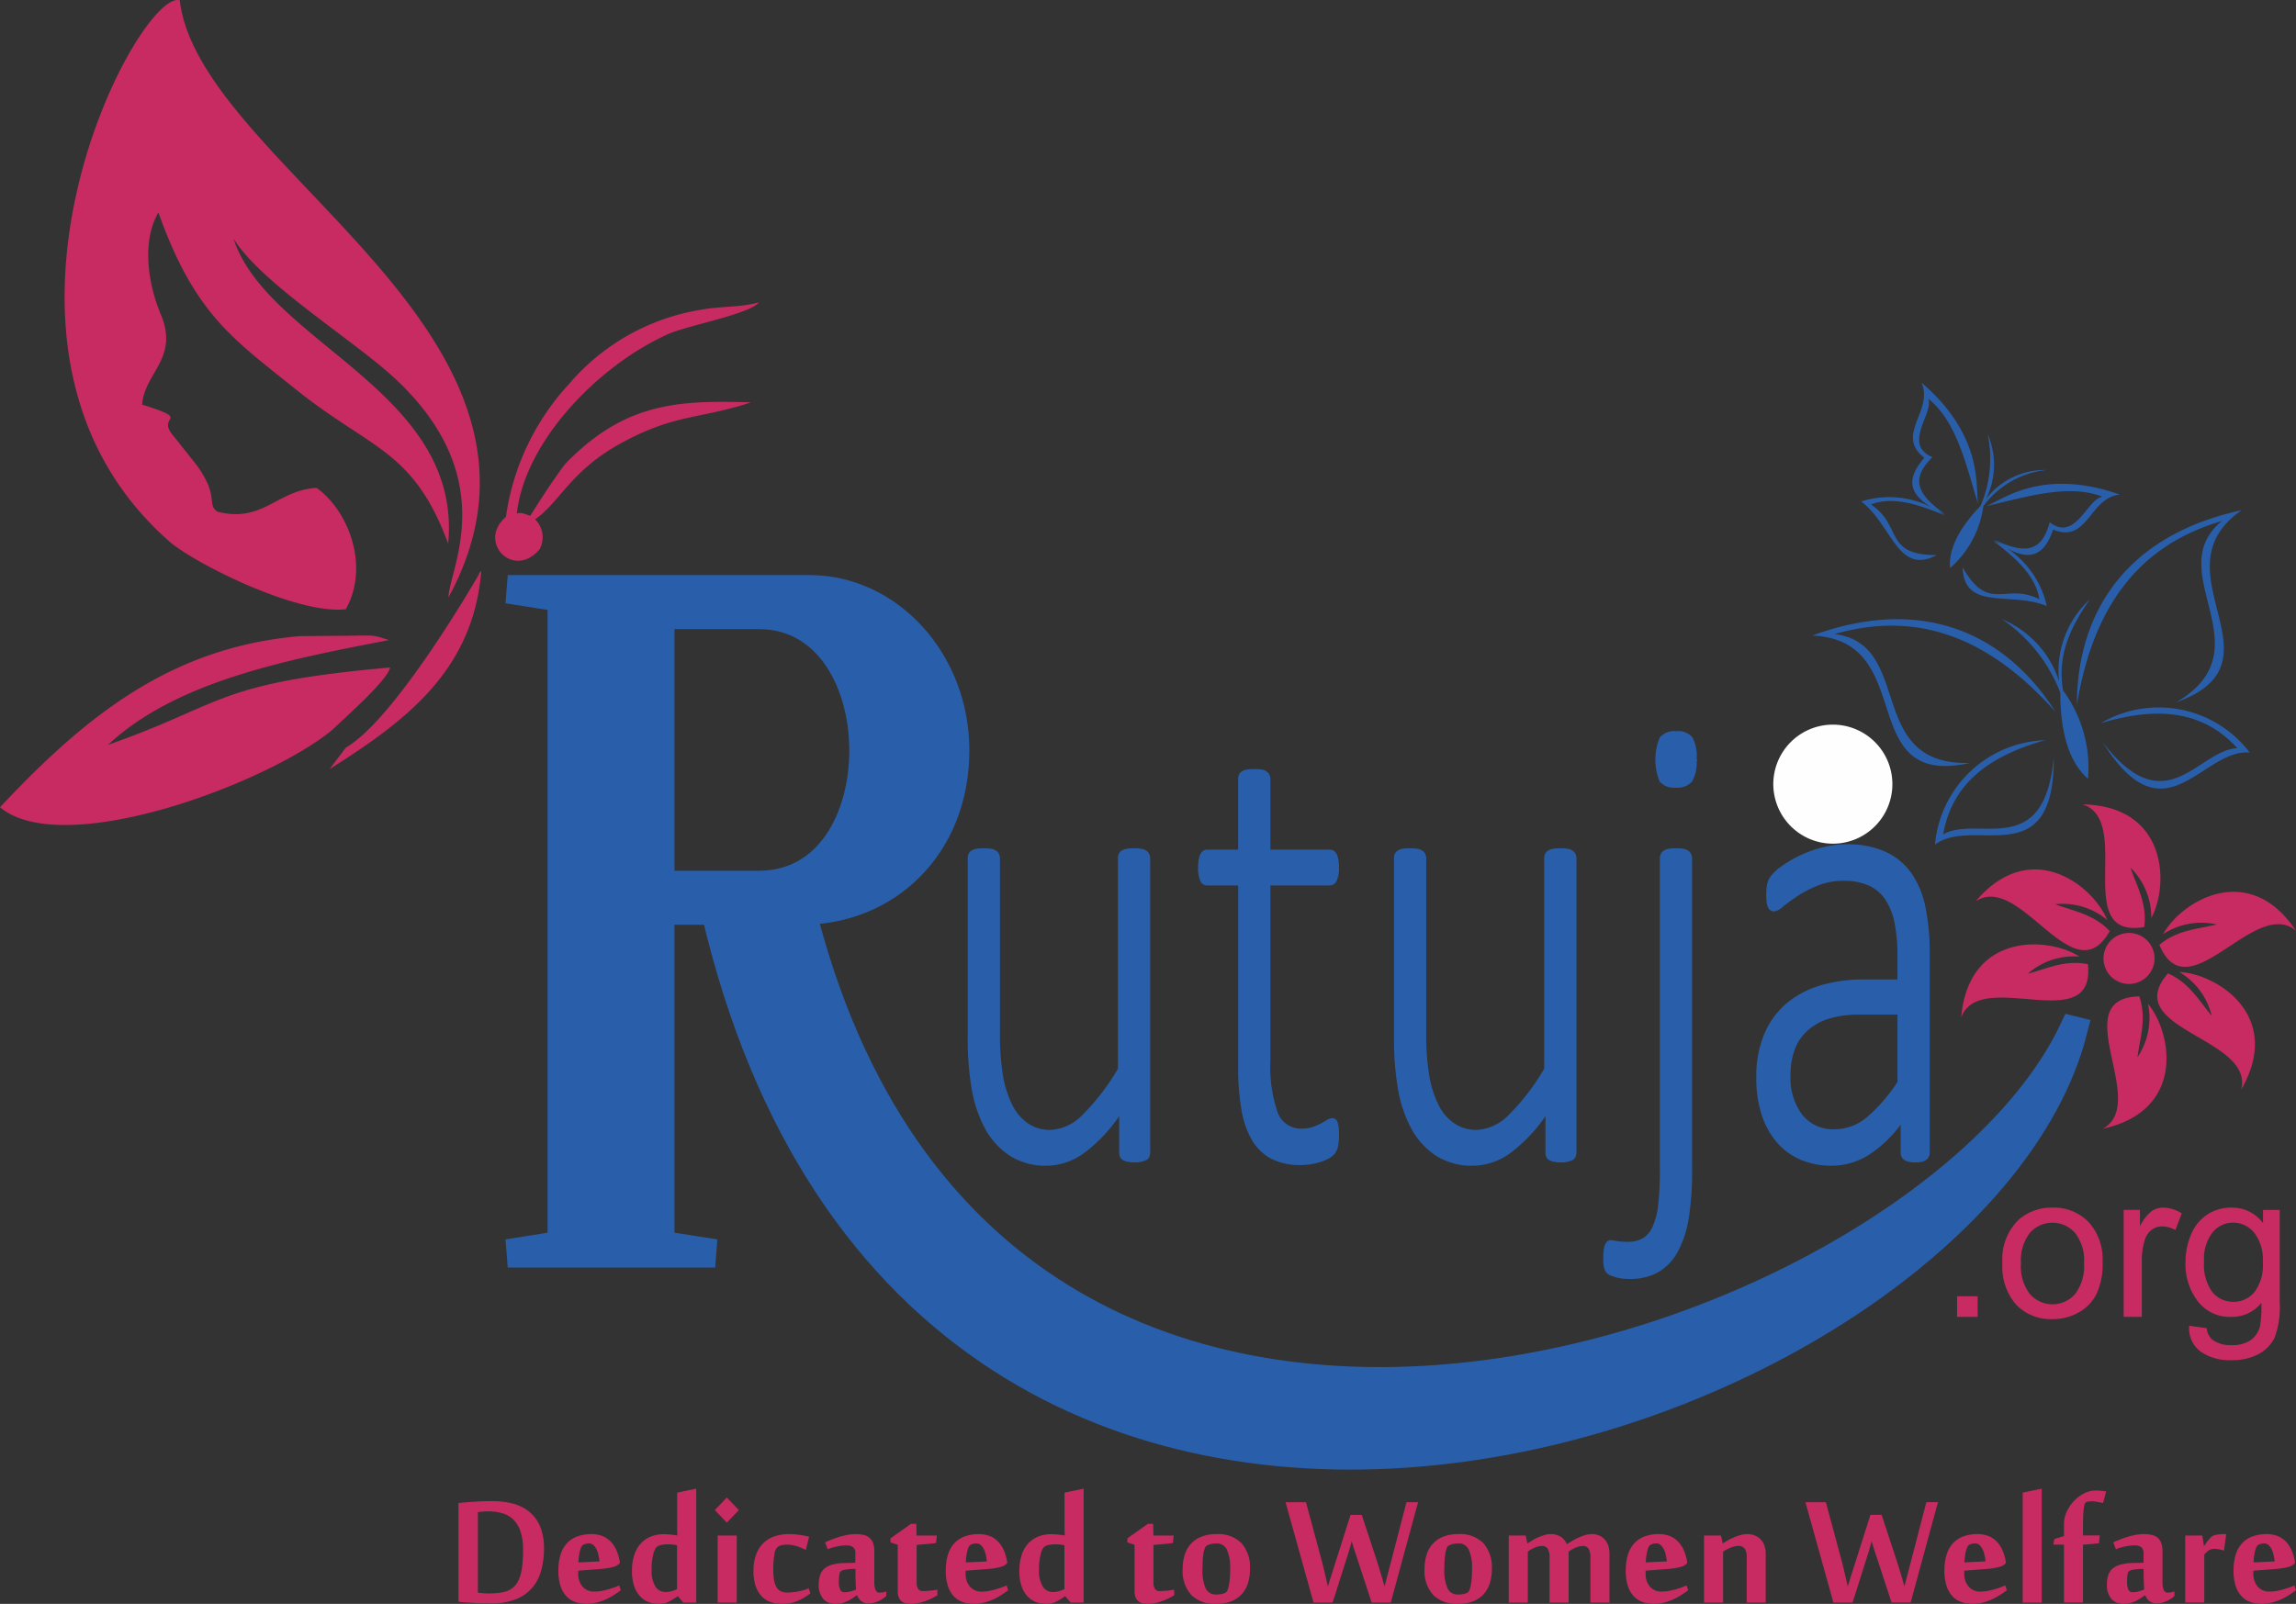
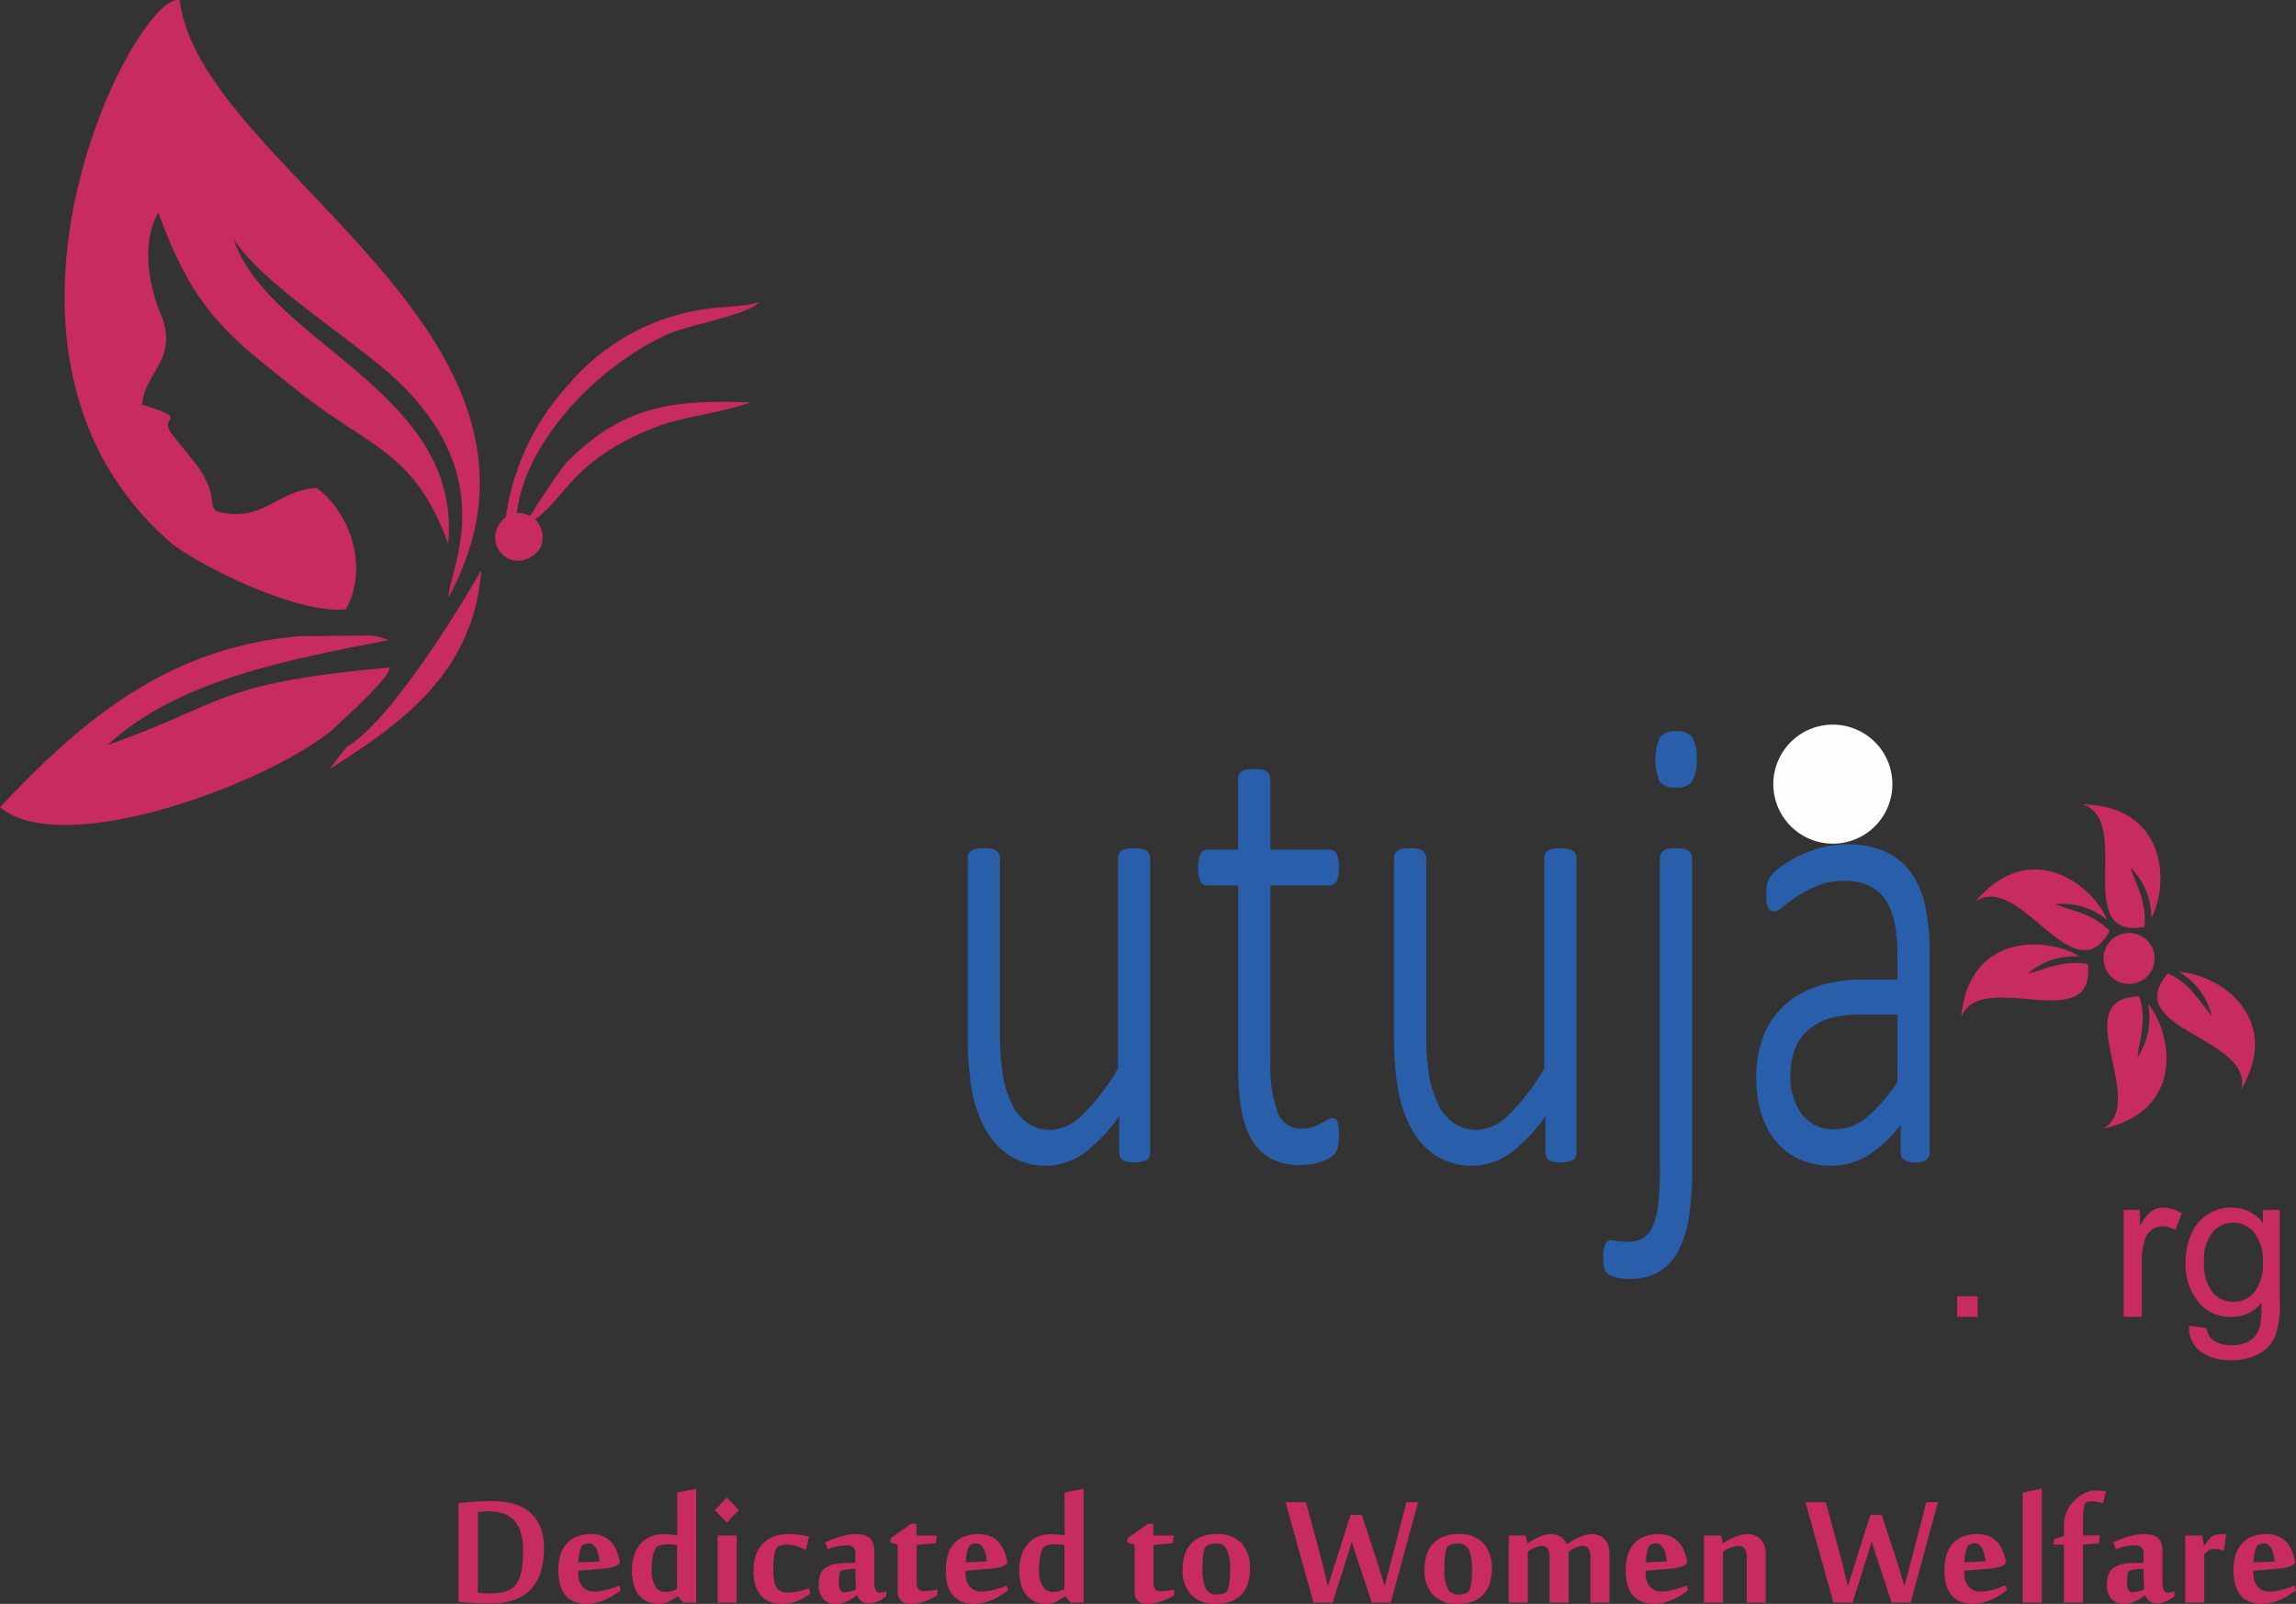
<svg xmlns="http://www.w3.org/2000/svg" viewBox="0 0 155.565 108.701">
  <rect x="0" y="0" width="155.565" height="108.701" fill="#333333" stroke="none" />
  <defs>
    <style>.cls-1,.cls-4{fill:#c72b61;}.cls-1,.cls-2,.cls-3,.cls-5,.cls-6{fill-rule:evenodd;}.cls-2,.cls-3,.cls-6{fill:#295faa;}.cls-2,.cls-3{stroke:#295faa;stroke-miterlimit:2.613;}.cls-2{stroke-width:0.216px;}.cls-3{stroke-width:1.92px;}.cls-5{fill:#fefefe;}</style>
  </defs>
  <g id="Layer_2" data-name="Layer 2">
    <g id="Layer_1-2" data-name="Layer 1">
      <path class="cls-1" d="M22.329,52.128l1.106-1.462c3.408-1.961,9.023-11.744,9.024-11.76.005-.116.097-.139.152-.203-.561,6.784-5.138,10.166-10.282,13.425Zm29.099-31.636c-1.352.367-2.475.233-3.983.51a14.854,14.854,0,0,0-8.89,5.022,16.696,16.696,0,0,0-4.276,9.005c-1.98,1.695.516,4.286,2.284,2.197a1.706,1.706,0,0,0-.309-2.03c1.662-1.13,2.399-3.286,5.81-5.151,3.679-2.012,5.261-1.611,8.826-2.776-4.797-.134-8.493-.068-12.584,4.165-.758.979-1.767,2.542-2.377,3.525-.245-.071-.6-.268-.907-.16.508-4.776,5.378-9.941,10.19-12.131,1.374-.625,5.547-1.359,6.216-2.178ZM12.182.02C9.364-.795-3.451,23.573,11.471,36.693c1.648,1.449,8.633,4.981,11.958,4.597,1.639-2.917.177-6.695-1.981-8.225-2.702.161-3.616,2.392-6.709,1.617-.756-.514.121-.949-1.31-3.017-.051-.073-.111-.138-.16-.212l-1.463-1.845c-1.378-1.531,1.388-1.058-2.177-2.187.171-2.209,2.529-3.131,1.254-6.147-.803-1.9-1.329-4.849-.151-6.873,2.458,6.892,5.04,8.548,9.279,11.963,5.094,4.104,7.991,4.08,10.355,10.48.975-10.336-12.261-13.589-14.544-20.673,1.882,3.054,8.22,6.922,11.014,9.55,7.204,6.775,3.564,12.908,3.552,14.77,9.685-17.841-16.897-29.194-18.207-40.47Zm10.367,49.419c.86-.844,3.718-3.336,3.881-4.201-11.842,1.053-11.131,2.436-19.119,5.248,4.618-4.308,12.003-5.749,19.045-7.106l-.506-.158a3.488,3.488,0,0,0-.784-.151l-4.725.041C11.612,43.845,5.814,48.514,0,54.71,4.282,58.295,18.181,53.08,22.549,49.439Z" />
      <path class="cls-2" d="M77.823,78.101a.664.664,0,0,1-.04.241.341.341,0,0,1-.159.18,1.506,1.506,0,0,1-.3.105,1.851,1.851,0,0,1-.447.045,2.011,2.011,0,0,1-.475-.045,1.043,1.043,0,0,1-.283-.105.359.359,0,0,1-.141-.18.656.656,0,0,1-.04-.241v-2.82a10.373,10.373,0,0,1-2.527,2.76,4.278,4.278,0,0,1-2.454.857,4.407,4.407,0,0,1-2.482-.662,4.959,4.959,0,0,1-1.634-1.79,8.716,8.716,0,0,1-.893-2.632,20.477,20.477,0,0,1-.271-3.609V58.174a.659.659,0,0,1,.039-.241.387.387,0,0,1,.158-.188.814.814,0,0,1,.306-.113,2.849,2.849,0,0,1,.475-.03,2.951,2.951,0,0,1,.486.03.69.69,0,0,1,.294.113.455.455,0,0,1,.158.188.562.562,0,0,1,.051.241v11.783a17.357,17.357,0,0,0,.215,3.015,7.122,7.122,0,0,0,.645,1.985,3.359,3.359,0,0,0,1.102,1.278,2.734,2.734,0,0,0,1.566.451,3.361,3.361,0,0,0,2.273-1.075,15.333,15.333,0,0,0,2.409-3.151V58.174a.659.659,0,0,1,.04-.241.387.387,0,0,1,.158-.188.81.81,0,0,1,.305-.113,2.986,2.986,0,0,1,.492-.03,2.817,2.817,0,0,1,.469.03.688.688,0,0,1,.294.113.458.458,0,0,1,.158.188.562.562,0,0,1,.051.241v19.926Zm12.791-1.218a3.858,3.858,0,0,1-.056.752,1.128,1.128,0,0,1-.186.459,1.326,1.326,0,0,1-.362.308,2.968,2.968,0,0,1-.554.24,4.508,4.508,0,0,1-.667.158,4.209,4.209,0,0,1-.678.053,4.136,4.136,0,0,1-1.889-.399,3.196,3.196,0,0,1-1.278-1.196,5.913,5.913,0,0,1-.718-2.045,16.107,16.107,0,0,1-.226-2.902V59.904H81.777a.406.406,0,0,1-.362-.271,2.065,2.065,0,0,1-.13-.827,3.07,3.07,0,0,1,.034-.489,1.697,1.697,0,0,1,.096-.353.543.543,0,0,1,.158-.203.34.34,0,0,1,.203-.068h2.222v-4.888a.657.657,0,0,1,.04-.241.387.387,0,0,1,.158-.188.811.811,0,0,1,.306-.113,2.851,2.851,0,0,1,.475-.03,2.951,2.951,0,0,1,.486.03.686.686,0,0,1,.294.113.462.462,0,0,1,.159.188.566.566,0,0,1,.051.241v4.888h4.15a.344.344,0,0,1,.209.068.604.604,0,0,1,.158.203,1.679,1.679,0,0,1,.096.353,3.043,3.043,0,0,1,.034.489,1.858,1.858,0,0,1-.141.827.417.417,0,0,1-.356.271H85.967v12.046a9.465,9.465,0,0,0,.492,3.459,1.779,1.779,0,0,0,1.781,1.188,2.191,2.191,0,0,0,.723-.113,3.152,3.152,0,0,0,.572-.241c.17-.09.305-.165.424-.241a.603.603,0,0,1,.306-.113.269.269,0,0,1,.152.045.306.306,0,0,1,.107.165,1.702,1.702,0,0,1,.068.308,3.744,3.744,0,0,1,.023.474Zm16.088,1.218a.662.662,0,0,1-.04.241.341.341,0,0,1-.158.18,1.505,1.505,0,0,1-.3.105,1.85,1.85,0,0,1-.446.045,2.008,2.008,0,0,1-.475-.045,1.041,1.041,0,0,1-.283-.105.359.359,0,0,1-.141-.18.658.658,0,0,1-.04-.241v-2.82a10.375,10.375,0,0,1-2.527,2.76,4.278,4.278,0,0,1-2.454.857,4.408,4.408,0,0,1-2.482-.662,4.963,4.963,0,0,1-1.634-1.79,8.727,8.727,0,0,1-.893-2.632,20.478,20.478,0,0,1-.271-3.609V58.174a.657.657,0,0,1,.039-.241.387.387,0,0,1,.158-.188.815.815,0,0,1,.306-.113,2.849,2.849,0,0,1,.475-.03,2.958,2.958,0,0,1,.486.03.689.689,0,0,1,.294.113.456.456,0,0,1,.158.188.562.562,0,0,1,.051.241v11.783a17.347,17.347,0,0,0,.215,3.015,7.118,7.118,0,0,0,.645,1.985,3.356,3.356,0,0,0,1.103,1.278,2.733,2.733,0,0,0,1.566.451,3.36,3.36,0,0,0,2.273-1.075,15.337,15.337,0,0,0,2.409-3.151V58.174a.657.657,0,0,1,.04-.241.387.387,0,0,1,.158-.188.811.811,0,0,1,.305-.113,2.988,2.988,0,0,1,.492-.03,2.82,2.82,0,0,1,.469.03.687.687,0,0,1,.294.113.456.456,0,0,1,.159.188.562.562,0,0,1,.051.241v19.926Zm7.838,1.008a20.73,20.73,0,0,1-.226,3.437,7.031,7.031,0,0,1-.713,2.196,3.439,3.439,0,0,1-1.272,1.369,3.765,3.765,0,0,1-1.934.459,3.183,3.183,0,0,1-.752-.075,3.367,3.367,0,0,1-.509-.165.667.667,0,0,1-.255-.211.764.764,0,0,1-.102-.271,2.387,2.387,0,0,1-.034-.271c-.006-.09-.006-.196-.006-.316a4.307,4.307,0,0,1,.023-.496,1.402,1.402,0,0,1,.079-.338.499.499,0,0,1,.124-.203.24.24,0,0,1,.17-.067,3.026,3.026,0,0,1,.407.06,4.391,4.391,0,0,0,.758.052,2.155,2.155,0,0,0,1.046-.24,1.808,1.808,0,0,0,.707-.805,4.933,4.933,0,0,0,.396-1.459,20.552,20.552,0,0,0,.124-2.654V58.174a.562.562,0,0,1,.051-.241.457.457,0,0,1,.158-.188.691.691,0,0,1,.294-.113,2.988,2.988,0,0,1,.492-.03,2.821,2.821,0,0,1,.469.03.69.69,0,0,1,.294.113.457.457,0,0,1,.158.188.561.561,0,0,1,.051.241v20.934Zm.305-27.657a2.579,2.579,0,0,1-.283,1.444,1.207,1.207,0,0,1-1.023.376,1.165,1.165,0,0,1-1.001-.369,3.844,3.844,0,0,1,.011-2.865,1.208,1.208,0,0,1,1.024-.376,1.164,1.164,0,0,1,1.001.368,2.56,2.56,0,0,1,.271,1.421Zm15.794,26.649a.491.491,0,0,1-.107.339.614.614,0,0,1-.283.18,1.58,1.58,0,0,1-.469.052,1.824,1.824,0,0,1-.481-.052.63.63,0,0,1-.305-.18.49.49,0,0,1-.107-.339v-2.225a8.114,8.114,0,0,1-2.228,2.24,4.612,4.612,0,0,1-2.522.782,5.227,5.227,0,0,1-2.109-.406,4.303,4.303,0,0,1-1.583-1.173,5.31,5.31,0,0,1-.995-1.842,7.935,7.935,0,0,1-.345-2.429,7.347,7.347,0,0,1,.514-2.88,5.428,5.428,0,0,1,1.453-2.045,6.391,6.391,0,0,1,2.267-1.226,10.063,10.063,0,0,1,2.951-.406h2.381v-1.707a11.498,11.498,0,0,0-.198-2.248,4.587,4.587,0,0,0-.645-1.632,2.81,2.81,0,0,0-1.159-.985,4.159,4.159,0,0,0-1.741-.331,4.665,4.665,0,0,0-1.787.323,7.872,7.872,0,0,0-1.391.714c-.396.263-.724.504-.984.714a1.134,1.134,0,0,1-.554.323.368.368,0,0,1-.181-.045.34.34,0,0,1-.141-.166.942.942,0,0,1-.085-.308,3.37,3.37,0,0,1-.023-.451,4.19,4.19,0,0,1,.051-.729,1.296,1.296,0,0,1,.255-.549,3.383,3.383,0,0,1,.735-.654,7.984,7.984,0,0,1,2.697-1.226,6.422,6.422,0,0,1,1.589-.203,6.106,6.106,0,0,1,2.601.496,4.274,4.274,0,0,1,1.714,1.421,6.009,6.009,0,0,1,.933,2.286,15.222,15.222,0,0,1,.283,3.068v13.497Zm-1.968-9.444h-2.725a6.913,6.913,0,0,0-2.081.286,3.964,3.964,0,0,0-1.487.842,3.329,3.329,0,0,0-.882,1.323,4.975,4.975,0,0,0-.289,1.76,4.274,4.274,0,0,0,.82,2.752,2.768,2.768,0,0,0,2.301,1.022,3.478,3.478,0,0,0,2.188-.804,11.019,11.019,0,0,0,2.154-2.481Z" />
-       <path class="cls-3" d="M140.471,69.831c-10.375,21.96-73.159,43.564-86.149-8.116,5.75,0,10.396-4.355,10.396-10.86,0-6.041-4.472-10.919-9.873-10.919H34.402l3.659.581v43.849l-3.659.58h14.055l-3.717-.58V61.715h3.717c13.895,59.852,85.156,35.139,92.015,8.116ZM51.419,59.973h-6.679V41.678h6.679c4.704,0,7.085,4.588,7.085,9.177C58.504,55.443,56.181,59.973,51.419,59.973Z" />
-       <path class="cls-1" d="M150.194,62.653a4.73,4.73,0,0,0-3.632.657c1.229-2.234,5.812-5.033,9.003-.23-2.786-2.352-7.31,5.615-9.257.956C147.551,62.992,148.987,62.966,150.194,62.653Z" />
      <path class="cls-1" d="M149.853,68.837a4.728,4.728,0,0,0-2.202-2.962c2.548.109,7.09,2.972,4.205,7.965.87-3.541-8.278-4.056-4.968-7.869C148.376,66.621,149.037,67.896,149.853,68.837Z" />
      <path class="cls-1" d="M144.826,71.649a4.732,4.732,0,0,0,.708-3.622c1.634,1.957,2.575,7.244-3.059,8.471,3.204-1.741-2.574-8.852,2.474-8.971C145.47,69.064,144.972,70.411,144.826,71.649Z" />
      <path class="cls-1" d="M144.354,58.808a4.731,4.731,0,0,1,1.406,3.413c1.218-2.241,1.101-7.609-4.664-7.705,3.483,1.077-.784,9.185,4.189,8.31C145.494,61.216,144.741,59.993,144.354,58.808Z" />
      <path class="cls-1" d="M139.244,61.282a4.729,4.729,0,0,1,3.532,1.071c-.964-2.361-5.194-5.668-8.917-1.265,3.038-2.015,6.615,6.42,9.085,2.015C141.829,61.923,140.406,61.732,139.244,61.282Z" />
      <path class="cls-1" d="M137.394,65.993a4.729,4.729,0,0,1,3.503-1.162c-2.149-1.373-7.512-1.637-8.015,4.107,1.32-3.398,9.107,1.431,8.585-3.591C139.876,65.026,138.603,65.69,137.394,65.993Z" />
      <path class="cls-1" d="M145.979,65.028a1.729,1.729,0,1,1-1.657-1.798A1.729,1.729,0,0,1,145.979,65.028Z" />
      <rect class="cls-4" x="132.602" y="87.852" width="1.397" height="1.397" />
-       <path class="cls-1" d="M135.673,85.624a3.719,3.719,0,0,1,1.12-2.975,3.373,3.373,0,0,1,2.279-.803,3.257,3.257,0,0,1,2.442.978,3.714,3.714,0,0,1,.947,2.698,4.775,4.775,0,0,1-.419,2.196,2.967,2.967,0,0,1-1.222,1.243,3.548,3.548,0,0,1-1.748.442,3.261,3.261,0,0,1-2.461-.973,3.883,3.883,0,0,1-.938-2.805Zm1.257.003a3.067,3.067,0,0,0,.608,2.079,2.036,2.036,0,0,0,3.059-.002,3.147,3.147,0,0,0,.607-2.116,2.971,2.971,0,0,0-.612-2.03,2.037,2.037,0,0,0-3.054-.005A3.057,3.057,0,0,0,136.93,85.626Z" />
      <path class="cls-1" d="M143.889,89.249V81.999h1.104v1.11a2.972,2.972,0,0,1,.782-1.017,1.36,1.36,0,0,1,.789-.247,2.441,2.441,0,0,1,1.264.389l-.438,1.134a1.809,1.809,0,0,0-.894-.252,1.16,1.16,0,0,0-.719.242,1.312,1.312,0,0,0-.454.67,4.745,4.745,0,0,0-.205,1.432v3.788Z" />
      <path class="cls-1" d="M148.329,89.849l1.187.168a1.139,1.139,0,0,0,.417.806,2.059,2.059,0,0,0,1.25.34,2.208,2.208,0,0,0,1.317-.34,1.673,1.673,0,0,0,.629-.952,7.857,7.857,0,0,0,.088-1.571,2.527,2.527,0,0,1-2.007.95,2.733,2.733,0,0,1-2.314-1.078,4.132,4.132,0,0,1-.82-2.582,4.829,4.829,0,0,1,.375-1.914,2.998,2.998,0,0,1,1.087-1.353,2.936,2.936,0,0,1,1.677-.477,2.585,2.585,0,0,1,2.114,1.048v-.894h1.132v6.26a5.919,5.919,0,0,1-.345,2.398,2.517,2.517,0,0,1-1.089,1.115,3.786,3.786,0,0,1-1.837.41,3.452,3.452,0,0,1-2.091-.582,1.957,1.957,0,0,1-.77-1.751Zm1.006-4.349a3.13,3.13,0,0,0,.566,2.074,1.807,1.807,0,0,0,1.42.654,1.825,1.825,0,0,0,1.423-.65,3.032,3.032,0,0,0,.573-2.039,2.963,2.963,0,0,0-.591-2.002,1.826,1.826,0,0,0-1.423-.673,1.78,1.78,0,0,0-1.395.664A2.944,2.944,0,0,0,149.334,85.5Z" />
      <path class="cls-1" d="M32.376,107.933c.045.01.096.02.156.028.058.007.121.013.184.018s.126.008.184.01c.06.003.108.005.148.005a5.669,5.669,0,0,0,.985-.073,1.64,1.64,0,0,0,.682-.29,1.339,1.339,0,0,0,.285-.297,1.932,1.932,0,0,0,.229-.473,3.893,3.893,0,0,0,.154-.731,8.538,8.538,0,0,0,.056-1.073,3.812,3.812,0,0,0-.189-1.307,1.994,1.994,0,0,0-.508-.801,1.794,1.794,0,0,0-.753-.405,3.61,3.61,0,0,0-.924-.113c-.05,0-.106,0-.171.003-.063.003-.126.007-.191.013-.063.005-.126.01-.184.018-.06.008-.106.013-.141.018v5.453Zm-1.312-6.065c.136-.015.297-.03.484-.048.184-.018.38-.03.587-.043.206-.013.413-.023.622-.03.209-.008.406-.01.587-.01a5.422,5.422,0,0,1,1.436.176,2.862,2.862,0,0,1,1.106.564,2.578,2.578,0,0,1,.718.995,3.842,3.842,0,0,1,.254,1.473,5.483,5.483,0,0,1-.202,1.531,2.964,2.964,0,0,1-.632,1.176,2.859,2.859,0,0,1-1.123.753,4.616,4.616,0,0,1-1.66.264c-.181,0-.373-.003-.572-.007-.199-.003-.395-.013-.587-.025-.191-.013-.375-.025-.554-.035-.176-.013-.33-.028-.463-.043v-6.692Zm9.009,2.103a2.118,2.118,0,0,1,.629.093,1.542,1.542,0,0,1,.564.31,1.882,1.882,0,0,1,.448.582,3.267,3.267,0,0,1,.282.912v.06a.556.556,0,0,1-.158.146.944.944,0,0,1-.262.116,3.994,3.994,0,0,1-.398.088c-.156.025-.345.048-.567.063l-1.433.111v.191a1.337,1.337,0,0,0,.282.876,1.015,1.015,0,0,0,.841.347,2.471,2.471,0,0,0,.478-.048q.249-.049.476-.113c.151-.045.287-.091.413-.138a2.133,2.133,0,0,0,.285-.121l.111.333c-.138.103-.292.209-.466.32a4.144,4.144,0,0,1-.552.3,3.902,3.902,0,0,1-.625.216,2.625,2.625,0,0,1-.675.086,2.281,2.281,0,0,1-.756-.121,1.529,1.529,0,0,1-.607-.388,1.868,1.868,0,0,1-.401-.693,3.225,3.225,0,0,1-.149-1.04,3.557,3.557,0,0,1,.169-1.164,1.982,1.982,0,0,1,.474-.768,1.809,1.809,0,0,1,.713-.423,2.848,2.848,0,0,1,.882-.134Zm-.612.768a.437.437,0,0,0-.101.166,1.838,1.838,0,0,0-.086.287c-.023.111-.043.227-.058.347a2.837,2.837,0,0,0-.023.35l1.426-.066c-.015-.134-.038-.272-.068-.413a1.649,1.649,0,0,0-.128-.393.961.961,0,0,0-.211-.295.427.427,0,0,0-.302-.118.88.88,0,0,0-.234.03.621.621,0,0,0-.214.103Zm6.435-.68c0-.068-.003-.134-.008-.199-.005-.053-.007-.108-.007-.166V101.16l1.292-.267v7.72h-.879l-.363-.428h-.02a4.976,4.976,0,0,1-.572.355,1.486,1.486,0,0,1-.705.161,1.955,1.955,0,0,1-.683-.121,1.503,1.503,0,0,1-.579-.388,1.908,1.908,0,0,1-.403-.693,3.154,3.154,0,0,1-.151-1.04,3.429,3.429,0,0,1,.148-1.045,2.117,2.117,0,0,1,.428-.778,1.844,1.844,0,0,1,.677-.486,2.289,2.289,0,0,1,.902-.171q.204,0,.446.023c.159.015.317.035.476.058Zm-1.743,2.325a2.026,2.026,0,0,0,.259,1.148.804.804,0,0,0,.685.365,1.453,1.453,0,0,0,.418-.061,1.899,1.899,0,0,0,.358-.138v-2.967a2.606,2.606,0,0,0-.589-.066,2.269,2.269,0,0,0-.481.043.698.698,0,0,0-.325.149,1.222,1.222,0,0,0-.217.494,3.916,3.916,0,0,0-.108,1.033Zm5.765,2.229h-1.292v-4.546h1.292v4.546Zm-.673-7.12.819.849-.819.856-.811-.856.811-.849Zm5.357,3.556a4.863,4.863,0,0,0-.579-.244,2.188,2.188,0,0,0-.725-.118,1.582,1.582,0,0,0-.325.035.643.643,0,0,0-.28.121.755.755,0,0,0-.214.453,5.438,5.438,0,0,0-.083,1.118,3.59,3.59,0,0,0,.06.713,1.332,1.332,0,0,0,.176.471.673.673,0,0,0,.295.259,1.028,1.028,0,0,0,.405.076,3.955,3.955,0,0,0,.753-.076,3.765,3.765,0,0,0,.708-.211l.118.333a3.488,3.488,0,0,1-.859.516,2.649,2.649,0,0,1-1.058.207,2.373,2.373,0,0,1-.766-.121,1.537,1.537,0,0,1-.615-.388,1.847,1.847,0,0,1-.411-.693,3.151,3.151,0,0,1-.151-1.04,3.2,3.2,0,0,1,.159-1.045,2.142,2.142,0,0,1,.461-.783,1.97,1.97,0,0,1,.753-.489,2.908,2.908,0,0,1,1.033-.171,4.882,4.882,0,0,1,.713.053c.239.033.456.073.652.118l-.222.906Zm4.997,2.892a1.714,1.714,0,0,0,.451-.081v.31a2.036,2.036,0,0,1-.244.189,1.972,1.972,0,0,1-.297.161,1.699,1.699,0,0,1-.33.111,1.39,1.39,0,0,1-.333.04.779.779,0,0,1-.302-.05.876.876,0,0,1-.216-.129.764.764,0,0,1-.156-.181,1.89,1.89,0,0,1-.106-.199c-.108.073-.216.146-.323.217a2.394,2.394,0,0,1-.332.189,2.307,2.307,0,0,1-.365.134,1.691,1.691,0,0,1-.425.051,1.084,1.084,0,0,1-.839-.333,1.434,1.434,0,0,1-.307-1.002,1.902,1.902,0,0,1,.093-.62.996.996,0,0,1,.294-.441,1.403,1.403,0,0,1,.524-.265,3.333,3.333,0,0,1,.786-.108l.783-.02v-.657a.491.491,0,0,0-.144-.39.752.752,0,0,0-.491-.126,3.305,3.305,0,0,0-.564.058,3.658,3.658,0,0,0-.675.199l-.179-.471q.238-.102.491-.204c.171-.065.342-.123.516-.176.176-.05.353-.093.531-.126a3.256,3.256,0,0,1,.537-.048,2.449,2.449,0,0,1,.536.055.951.951,0,0,1,.395.189.862.862,0,0,1,.244.353,1.565,1.565,0,0,1,.086.547v2.095c0,.489.118.731.36.731Zm-1.595-.214a1.111,1.111,0,0,1-.015-.151c-.003-.081-.007-.184-.013-.31-.005-.123-.01-.267-.013-.428-.003-.159-.003-.327-.003-.504a3.447,3.447,0,0,0-.723.055.528.528,0,0,0-.305.136.259.259,0,0,0-.048.111c-.01.053-.02.113-.028.181-.008.065-.013.134-.015.206-.002.071-.005.136-.005.194a1.261,1.261,0,0,0,.086.501.293.293,0,0,0,.285.194,1.557,1.557,0,0,0,.41-.053,2.458,2.458,0,0,0,.385-.134Zm2.821-3.032-.489-.161v-.274l1.395-.987h.355l.015.796h1.378l-.058.504c-.103.018-.229.035-.38.051q-.227.022-.431.038c-.164.015-.33.028-.504.043v2.554a.836.836,0,0,0,.091.408.377.377,0,0,0,.368.166c.051,0,.116-.003.199-.008.083-.003.171-.01.262-.02s.179-.023.267-.033c.086-.012.159-.025.217-.035v.378c-.108.068-.234.139-.375.209a3.522,3.522,0,0,1-.456.192,3.731,3.731,0,0,1-.481.138,2.356,2.356,0,0,1-.466.051,1.618,1.618,0,0,1-.333-.033.758.758,0,0,1-.292-.128.691.691,0,0,1-.207-.269,1.15,1.15,0,0,1-.075-.454v-3.123Zm5.495-.723a2.118,2.118,0,0,1,.63.093,1.542,1.542,0,0,1,.564.31,1.882,1.882,0,0,1,.448.582,3.27,3.27,0,0,1,.282.912v.06a.555.555,0,0,1-.159.146.942.942,0,0,1-.262.116,3.997,3.997,0,0,1-.398.088c-.156.025-.345.048-.567.063l-1.433.111v.191a1.338,1.338,0,0,0,.282.876,1.015,1.015,0,0,0,.841.347,2.472,2.472,0,0,0,.478-.048q.249-.049.476-.113c.151-.045.287-.091.413-.138a2.139,2.139,0,0,0,.285-.121l.111.333c-.138.103-.292.209-.466.32a4.144,4.144,0,0,1-.552.3,3.905,3.905,0,0,1-.625.216,2.625,2.625,0,0,1-.675.086,2.281,2.281,0,0,1-.756-.121,1.529,1.529,0,0,1-.607-.388,1.87,1.87,0,0,1-.401-.693,3.228,3.228,0,0,1-.148-1.04,3.557,3.557,0,0,1,.169-1.164,1.983,1.983,0,0,1,.474-.768,1.811,1.811,0,0,1,.713-.423,2.848,2.848,0,0,1,.881-.134Zm-.612.768a.438.438,0,0,0-.101.166,1.828,1.828,0,0,0-.086.287c-.023.111-.043.227-.058.347a2.837,2.837,0,0,0-.023.35l1.426-.066c-.015-.134-.038-.272-.068-.413a1.649,1.649,0,0,0-.128-.393.961.961,0,0,0-.211-.295.427.427,0,0,0-.302-.118.88.88,0,0,0-.234.03.623.623,0,0,0-.214.103Zm6.435-.68c0-.068-.003-.134-.008-.199-.005-.053-.007-.108-.007-.166V101.16l1.292-.267v7.72h-.879l-.363-.428h-.02a4.976,4.976,0,0,1-.572.355,1.486,1.486,0,0,1-.705.161,1.955,1.955,0,0,1-.683-.121,1.503,1.503,0,0,1-.579-.388,1.908,1.908,0,0,1-.403-.693,3.154,3.154,0,0,1-.151-1.04,3.429,3.429,0,0,1,.148-1.045,2.118,2.118,0,0,1,.428-.778,1.845,1.845,0,0,1,.677-.486,2.288,2.288,0,0,1,.902-.171q.204,0,.446.023c.159.015.317.035.476.058Zm-1.743,2.325a2.026,2.026,0,0,0,.259,1.148.804.804,0,0,0,.685.365,1.452,1.452,0,0,0,.418-.061,1.897,1.897,0,0,0,.358-.138v-2.967a2.606,2.606,0,0,0-.589-.066,2.268,2.268,0,0,0-.481.043.698.698,0,0,0-.325.149,1.222,1.222,0,0,0-.217.494,3.916,3.916,0,0,0-.108,1.033Zm6.473-1.69-.489-.161v-.274l1.395-.987h.355l.015.796h1.378l-.058.504c-.103.018-.229.035-.38.051q-.227.022-.431.038c-.164.015-.33.028-.504.043v2.554a.835.835,0,0,0,.091.408.376.376,0,0,0,.368.166c.051,0,.116-.003.199-.008.083-.003.171-.01.262-.02s.179-.023.267-.033c.086-.012.159-.025.216-.035v.378c-.108.068-.234.139-.375.209a3.522,3.522,0,0,1-.456.192,3.725,3.725,0,0,1-.481.138,2.358,2.358,0,0,1-.466.051,1.619,1.619,0,0,1-.333-.033.759.759,0,0,1-.292-.128.691.691,0,0,1-.207-.269,1.15,1.15,0,0,1-.075-.454v-3.123Zm5.538,4.007a2.248,2.248,0,0,1-1.693-.602,2.421,2.421,0,0,1-.587-1.758,3.148,3.148,0,0,1,.144-.985,1.924,1.924,0,0,1,.433-.746,1.903,1.903,0,0,1,.715-.473,2.71,2.71,0,0,1,.987-.166,2.229,2.229,0,0,1,1.705.612,2.454,2.454,0,0,1,.577,1.743,3.195,3.195,0,0,1-.143.992,2.009,2.009,0,0,1-.433.746,1.919,1.919,0,0,1-.716.471,2.715,2.715,0,0,1-.99.166Zm-.937-2.368a3.06,3.06,0,0,0,.214,1.312.745.745,0,0,0,.716.421,1.845,1.845,0,0,0,.362-.033.842.842,0,0,0,.28-.101.308.308,0,0,0,.131-.179,2.375,2.375,0,0,0,.096-.358,4.696,4.696,0,0,0,.058-.488c.013-.181.018-.37.018-.567a2.982,2.982,0,0,0-.217-1.302.734.734,0,0,0-.705-.433,1.714,1.714,0,0,0-.36.038.945.945,0,0,0-.31.118.351.351,0,0,0-.131.184,1.833,1.833,0,0,0-.088.355c-.023.141-.038.302-.048.478-.01.176-.015.363-.015.554Zm10.293-1.277c-.025-.083-.048-.164-.073-.239q-.038-.117-.061-.196c-.018-.063-.035-.126-.05-.184a1.756,1.756,0,0,1-.045.192c-.015.058-.033.128-.058.209-.025.083-.05.166-.073.257l-1.116,3.519H88.998l-1.897-6.803h1.385l1.093,4.05c.045.169.088.347.134.539.043.191.086.373.126.539.043.196.088.391.131.582.066-.212.129-.418.192-.62q.083-.257.174-.544c.063-.194.116-.36.159-.504l1.012-3.186h.758l1.048,3.186c.045.143.096.31.154.499.056.189.111.37.164.541.06.202.118.411.179.627.053-.212.109-.418.161-.62.045-.171.091-.353.141-.544.048-.194.093-.36.134-.504l1.048-4.043h.788l-1.851,6.803H92.937l-1.166-3.556Zm7.032,3.644a2.248,2.248,0,0,1-1.692-.602,2.421,2.421,0,0,1-.587-1.758,3.148,3.148,0,0,1,.144-.985,1.924,1.924,0,0,1,.433-.746,1.903,1.903,0,0,1,.715-.473,2.711,2.711,0,0,1,.987-.166,2.229,2.229,0,0,1,1.705.612,2.454,2.454,0,0,1,.577,1.743,3.195,3.195,0,0,1-.143.992,2.01,2.01,0,0,1-.433.746,1.919,1.919,0,0,1-.716.471,2.715,2.715,0,0,1-.99.166Zm-.937-2.368a3.06,3.06,0,0,0,.214,1.312.745.745,0,0,0,.716.421,1.846,1.846,0,0,0,.362-.033.842.842,0,0,0,.28-.101.308.308,0,0,0,.131-.179,2.375,2.375,0,0,0,.096-.358,4.723,4.723,0,0,0,.058-.488c.013-.181.018-.37.018-.567a2.982,2.982,0,0,0-.217-1.302.734.734,0,0,0-.705-.433,1.714,1.714,0,0,0-.36.038.946.946,0,0,0-.31.118.351.351,0,0,0-.131.184,1.833,1.833,0,0,0-.088.355c-.023.141-.038.302-.048.478-.01.176-.015.363-.015.554Zm7.13,2.279v-3.047a1.124,1.124,0,0,0-.123-.597.435.435,0,0,0-.401-.191,1.291,1.291,0,0,0-.481.113,1.856,1.856,0,0,0-.471.277v3.446h-1.292v-4.546h1.151l.111.531h.015c.088-.058.194-.123.312-.194a4.006,4.006,0,0,1,.388-.204,3.058,3.058,0,0,1,.433-.161,1.518,1.518,0,0,1,.446-.068,1.258,1.258,0,0,1,.65.171,1.053,1.053,0,0,1,.433.516c.096-.066.209-.136.34-.214.134-.081.277-.154.428-.227a3.642,3.642,0,0,1,.466-.176,1.643,1.643,0,0,1,.456-.07,1.238,1.238,0,0,1,.469.086,1.044,1.044,0,0,1,.38.252,1.127,1.127,0,0,1,.255.415,1.677,1.677,0,0,1,.093.589v3.3h-1.292v-3.047a1.151,1.151,0,0,0-.121-.597.437.437,0,0,0-.403-.191,1.278,1.278,0,0,0-.478.113,1.916,1.916,0,0,0-.473.277v3.446Zm7.4-4.642a2.118,2.118,0,0,1,.63.093,1.542,1.542,0,0,1,.564.31,1.881,1.881,0,0,1,.448.582,3.27,3.27,0,0,1,.282.912v.06a.555.555,0,0,1-.159.146.943.943,0,0,1-.262.116,3.997,3.997,0,0,1-.398.088c-.156.025-.345.048-.567.063l-1.433.111v.191a1.337,1.337,0,0,0,.282.876,1.015,1.015,0,0,0,.841.347,2.471,2.471,0,0,0,.478-.048q.249-.049.476-.113c.151-.045.287-.091.413-.138a2.139,2.139,0,0,0,.285-.121l.111.333c-.138.103-.292.209-.466.32a4.144,4.144,0,0,1-.552.3,3.905,3.905,0,0,1-.625.216,2.625,2.625,0,0,1-.675.086,2.28,2.28,0,0,1-.756-.121,1.529,1.529,0,0,1-.607-.388,1.87,1.87,0,0,1-.401-.693,3.226,3.226,0,0,1-.148-1.04,3.559,3.559,0,0,1,.169-1.164,1.984,1.984,0,0,1,.474-.768,1.811,1.811,0,0,1,.713-.423,2.849,2.849,0,0,1,.882-.134Zm-.612.768a.438.438,0,0,0-.101.166,1.828,1.828,0,0,0-.086.287c-.023.111-.043.227-.058.347a2.837,2.837,0,0,0-.023.35l1.425-.066c-.015-.134-.038-.272-.068-.413a1.649,1.649,0,0,0-.128-.393.961.961,0,0,0-.211-.295.427.427,0,0,0-.302-.118.881.881,0,0,0-.234.03.622.622,0,0,0-.214.103Zm6.569,3.873v-3.047a1.092,1.092,0,0,0-.131-.597.487.487,0,0,0-.438-.191,1.141,1.141,0,0,0-.247.028,1.707,1.707,0,0,0-.275.086c-.09.038-.179.078-.269.126a1.639,1.639,0,0,0-.242.151v3.446h-1.292v-4.546h1.151l.118.531h.015c.088-.058.194-.123.32-.194a3.641,3.641,0,0,1,.41-.204,3.395,3.395,0,0,1,.458-.161,1.663,1.663,0,0,1,.463-.068,1.335,1.335,0,0,1,.484.086,1.104,1.104,0,0,1,.396.252,1.184,1.184,0,0,1,.269.415,1.617,1.617,0,0,1,.098.589v3.3Zm8.646-3.556c-.025-.083-.048-.164-.073-.239q-.038-.117-.061-.196c-.018-.063-.035-.126-.05-.184a1.733,1.733,0,0,1-.045.192c-.015.058-.033.128-.058.209-.025.083-.05.166-.073.257l-1.116,3.519h-1.297l-1.897-6.803h1.385l1.093,4.05c.045.169.088.347.134.539.043.191.086.373.126.539.043.196.088.391.131.582.066-.212.129-.418.192-.62q.083-.257.174-.544c.063-.194.116-.36.159-.504l1.012-3.186h.758l1.048,3.186c.045.143.096.31.154.499.056.189.111.37.164.541.06.202.118.411.179.627.053-.212.109-.418.161-.62.045-.171.091-.353.141-.544.048-.194.093-.36.134-.504l1.048-4.043h.788l-1.851,6.803h-1.292l-1.166-3.556Zm6.989-1.085a2.118,2.118,0,0,1,.629.093,1.542,1.542,0,0,1,.564.31,1.882,1.882,0,0,1,.448.582,3.267,3.267,0,0,1,.282.912v.06a.556.556,0,0,1-.158.146.944.944,0,0,1-.262.116,3.994,3.994,0,0,1-.398.088c-.156.025-.345.048-.567.063l-1.433.111v.191a1.337,1.337,0,0,0,.282.876,1.015,1.015,0,0,0,.841.347,2.471,2.471,0,0,0,.478-.048q.249-.049.476-.113c.151-.045.287-.091.413-.138a2.133,2.133,0,0,0,.285-.121l.111.333c-.138.103-.292.209-.466.32a4.144,4.144,0,0,1-.552.3,3.902,3.902,0,0,1-.625.216,2.625,2.625,0,0,1-.675.086,2.281,2.281,0,0,1-.756-.121,1.529,1.529,0,0,1-.607-.388,1.868,1.868,0,0,1-.401-.693,3.225,3.225,0,0,1-.149-1.04,3.557,3.557,0,0,1,.169-1.164,1.982,1.982,0,0,1,.474-.768,1.809,1.809,0,0,1,.713-.423,2.848,2.848,0,0,1,.882-.134Zm-.612.768a.437.437,0,0,0-.101.166,1.849,1.849,0,0,0-.086.287c-.023.111-.043.227-.058.347a2.837,2.837,0,0,0-.023.35l1.426-.066c-.015-.134-.038-.272-.068-.413a1.649,1.649,0,0,0-.129-.393.961.961,0,0,0-.211-.295.427.427,0,0,0-.302-.118.88.88,0,0,0-.234.03.621.621,0,0,0-.214.103Zm4.967,3.873h-1.292V101.16l1.292-.267v7.72Zm4.153-6.745c-.113-.025-.239-.05-.381-.078a2.172,2.172,0,0,0-.378-.04,1.761,1.761,0,0,0-.249.02.325.325,0,0,0-.202.098.477.477,0,0,0-.068.191c-.018.098-.035.219-.048.36-.01.139-.02.292-.025.461-.005.166-.008.335-.008.509v.677h1.143l-.066.531c-.123.01-.249.023-.375.038-.108.01-.227.02-.352.03-.124.01-.242.018-.35.028v3.919h-1.29v-3.919c-.04,0-.098,0-.179-.003-.078-.003-.158-.005-.242-.005h-.297l.06-.368c.093-.035.181-.063.265-.088.071-.025.141-.048.214-.07a1.049,1.049,0,0,1,.179-.04v-.826a1.943,1.943,0,0,1,.186-.834,2.723,2.723,0,0,1,.491-.728,2.488,2.488,0,0,1,.688-.516,1.678,1.678,0,0,1,.773-.196c.108,0,.232.008.365.02.136.013.255.025.358.04Z" />
      <path class="cls-1" d="M146.879,107.94a1.712,1.712,0,0,0,.451-.081v.31a2.042,2.042,0,0,1-.244.189,1.973,1.973,0,0,1-.297.161,1.698,1.698,0,0,1-.33.111,1.391,1.391,0,0,1-.333.04.778.778,0,0,1-.302-.05.876.876,0,0,1-.217-.129.766.766,0,0,1-.156-.181,1.907,1.907,0,0,1-.106-.199c-.108.073-.217.146-.323.217a2.393,2.393,0,0,1-.332.189,2.311,2.311,0,0,1-.365.134,1.692,1.692,0,0,1-.425.051,1.083,1.083,0,0,1-.839-.333,1.434,1.434,0,0,1-.307-1.002,1.905,1.905,0,0,1,.093-.62.995.995,0,0,1,.295-.441,1.403,1.403,0,0,1,.524-.265,3.332,3.332,0,0,1,.786-.108l.783-.02v-.657a.491.491,0,0,0-.144-.39.752.752,0,0,0-.491-.126,3.304,3.304,0,0,0-.564.058,3.658,3.658,0,0,0-.675.199l-.179-.471q.238-.102.491-.204c.171-.065.342-.123.516-.176.176-.05.353-.093.531-.126a3.258,3.258,0,0,1,.537-.048,2.448,2.448,0,0,1,.536.055.951.951,0,0,1,.396.189.861.861,0,0,1,.244.353,1.562,1.562,0,0,1,.086.547v2.095c0,.489.118.731.36.731Zm-1.595-.214a1.111,1.111,0,0,1-.015-.151c-.003-.081-.007-.184-.013-.31-.005-.123-.01-.267-.013-.428-.003-.159-.003-.327-.003-.504a3.447,3.447,0,0,0-.723.055.527.527,0,0,0-.305.136.258.258,0,0,0-.048.111c-.01.053-.02.113-.028.181-.008.065-.013.134-.015.206-.002.071-.005.136-.005.194a1.262,1.262,0,0,0,.086.501.294.294,0,0,0,.285.194,1.558,1.558,0,0,0,.41-.053,2.457,2.457,0,0,0,.385-.134Zm5.403-2.632a2.258,2.258,0,0,0-.318-.086,1.653,1.653,0,0,0-.325-.033.974.974,0,0,0-.199.018.58.58,0,0,0-.166.063.792.792,0,0,0-.154.118c-.053.048-.111.108-.174.176v3.261h-1.292v-4.546h1.159l.111.723h.007c.035-.053.076-.116.126-.186a2.401,2.401,0,0,1,.159-.214,1.882,1.882,0,0,1,.176-.197.576.576,0,0,1,.189-.126,1.536,1.536,0,0,1,.383-.075c.144-.013.297-.02.466-.02l-.148,1.123Zm2.886-1.123a2.118,2.118,0,0,1,.63.093,1.542,1.542,0,0,1,.564.31,1.881,1.881,0,0,1,.448.582,3.27,3.27,0,0,1,.282.912v.06a.555.555,0,0,1-.159.146.943.943,0,0,1-.262.116,3.997,3.997,0,0,1-.398.088c-.156.025-.345.048-.567.063l-1.433.111v.191a1.337,1.337,0,0,0,.282.876,1.015,1.015,0,0,0,.841.347,2.471,2.471,0,0,0,.478-.048q.249-.049.476-.113c.151-.045.287-.091.413-.138a2.139,2.139,0,0,0,.285-.121l.111.333c-.138.103-.292.209-.466.32a4.144,4.144,0,0,1-.552.3,3.905,3.905,0,0,1-.625.216,2.625,2.625,0,0,1-.675.086,2.28,2.28,0,0,1-.756-.121,1.529,1.529,0,0,1-.607-.388,1.87,1.87,0,0,1-.401-.693,3.226,3.226,0,0,1-.148-1.04,3.559,3.559,0,0,1,.169-1.164,1.984,1.984,0,0,1,.474-.768,1.81,1.81,0,0,1,.713-.423,2.849,2.849,0,0,1,.882-.134Zm-.612.768a.438.438,0,0,0-.101.166,1.828,1.828,0,0,0-.086.287c-.023.111-.043.227-.058.347a2.818,2.818,0,0,0-.023.35l1.425-.066c-.015-.134-.038-.272-.068-.413a1.649,1.649,0,0,0-.128-.393.961.961,0,0,0-.211-.295.427.427,0,0,0-.302-.118.881.881,0,0,0-.234.03A.621.621,0,0,0,152.961,104.739Z" />
      <path class="cls-5" d="M124.183,57.179a4.034,4.034,0,1,0-4.033-4.033A4.041,4.041,0,0,0,124.183,57.179Z" />
-       <path class="cls-6" d="M150.546,35.308c-6.376,1.857-8.885,6.802-9.826,12.451.009-5.871,2.97-11.404,11.171-13.184-6.001,4.137,3.22,10.27-4.434,13.021,6.178-3.649-1.133-8.825,3.09-12.288ZM131.66,56.546c.663-3.825,3.685-5.465,6.905-6.38a7.758,7.758,0,0,0-7.46,7.079c2.618-1.972,8.092,2.078,8.046-5.916-.633,7.029-5.167,3.887-7.49,5.217Zm-7.353-13.571c5.419.669,2.009,8.951,9.181,8.732-7.939,1.768-3.426-8.344-10.709-8.632,7.882-2.881,13.343.211,16.489,5.168-3.816-4.271-8.581-7.108-14.961-5.269Zm15.287,3.971c.006,2.725.598,4.713,1.878,5.837a8.812,8.812,0,0,0-1.687-5.984c-.401-2.311.417-4.176,1.811-6.176a6.557,6.557,0,0,0-2.079,5.568,6.789,6.789,0,0,0-3.862-4.219,10.636,10.636,0,0,1,3.94,4.975Zm11.995,3.762c-2.675.119-4.826,5.198-9.119-.403,4.235,6.779,6.695.43,9.962.697a7.758,7.758,0,0,0-10.089-1.993C145.552,48.06,148.984,47.83,151.588,50.707Z" />
-       <path class="cls-6" d="M142.459,33.67c-2.311-.923-5.254.04-7.881.628,1.028-.363,3.721-2.653,9.051-.779-2.072.208-2.17,3.351-4.519,2.372-.785,2.336-2.206,2.004-4.009.689,1.786.809,3.188,1.111,3.773-1.187,1.774,1.374,2.565-1.638,3.585-1.723Zm-11.818-6.654c1.952,1.542,2.586,4.574,3.386,7.143-.199-1.072.444-4.548-3.839-8.233.854,1.9-1.822,3.552.198,5.1-1.634,1.846-.637,2.912,1.402,3.818-1.591-1.144-2.553-2.209-.853-3.862-2.076-.852.14-3.04-.294-3.966Zm-3.881,7.172c2.187,1.457.844,3.432,4.466,3.432-2.646,1.403-3.016-2.03-5.119-3.636a6.336,6.336,0,0,1,5.651.943c-1.728-.72-3.455-1.32-4.999-.739Zm7.439.089c-1.448,1.508-2.181,2.92-2.073,4.222a6.766,6.766,0,0,0,2.258-4.202,6.112,6.112,0,0,1,4.29-2.443,5.031,5.031,0,0,0-4.114,1.965,5.206,5.206,0,0,0,.117-4.387,8.154,8.154,0,0,1-.477,4.845Zm3.98,6.334c-2.354-1.168-3.396.981-5.203-2.159.104,2.993,3.264,1.601,5.704,2.623a6.335,6.335,0,0,0-3.636-4.427C136.53,37.785,137.912,38.982,138.179,40.611Z" />
    </g>
  </g>
</svg>